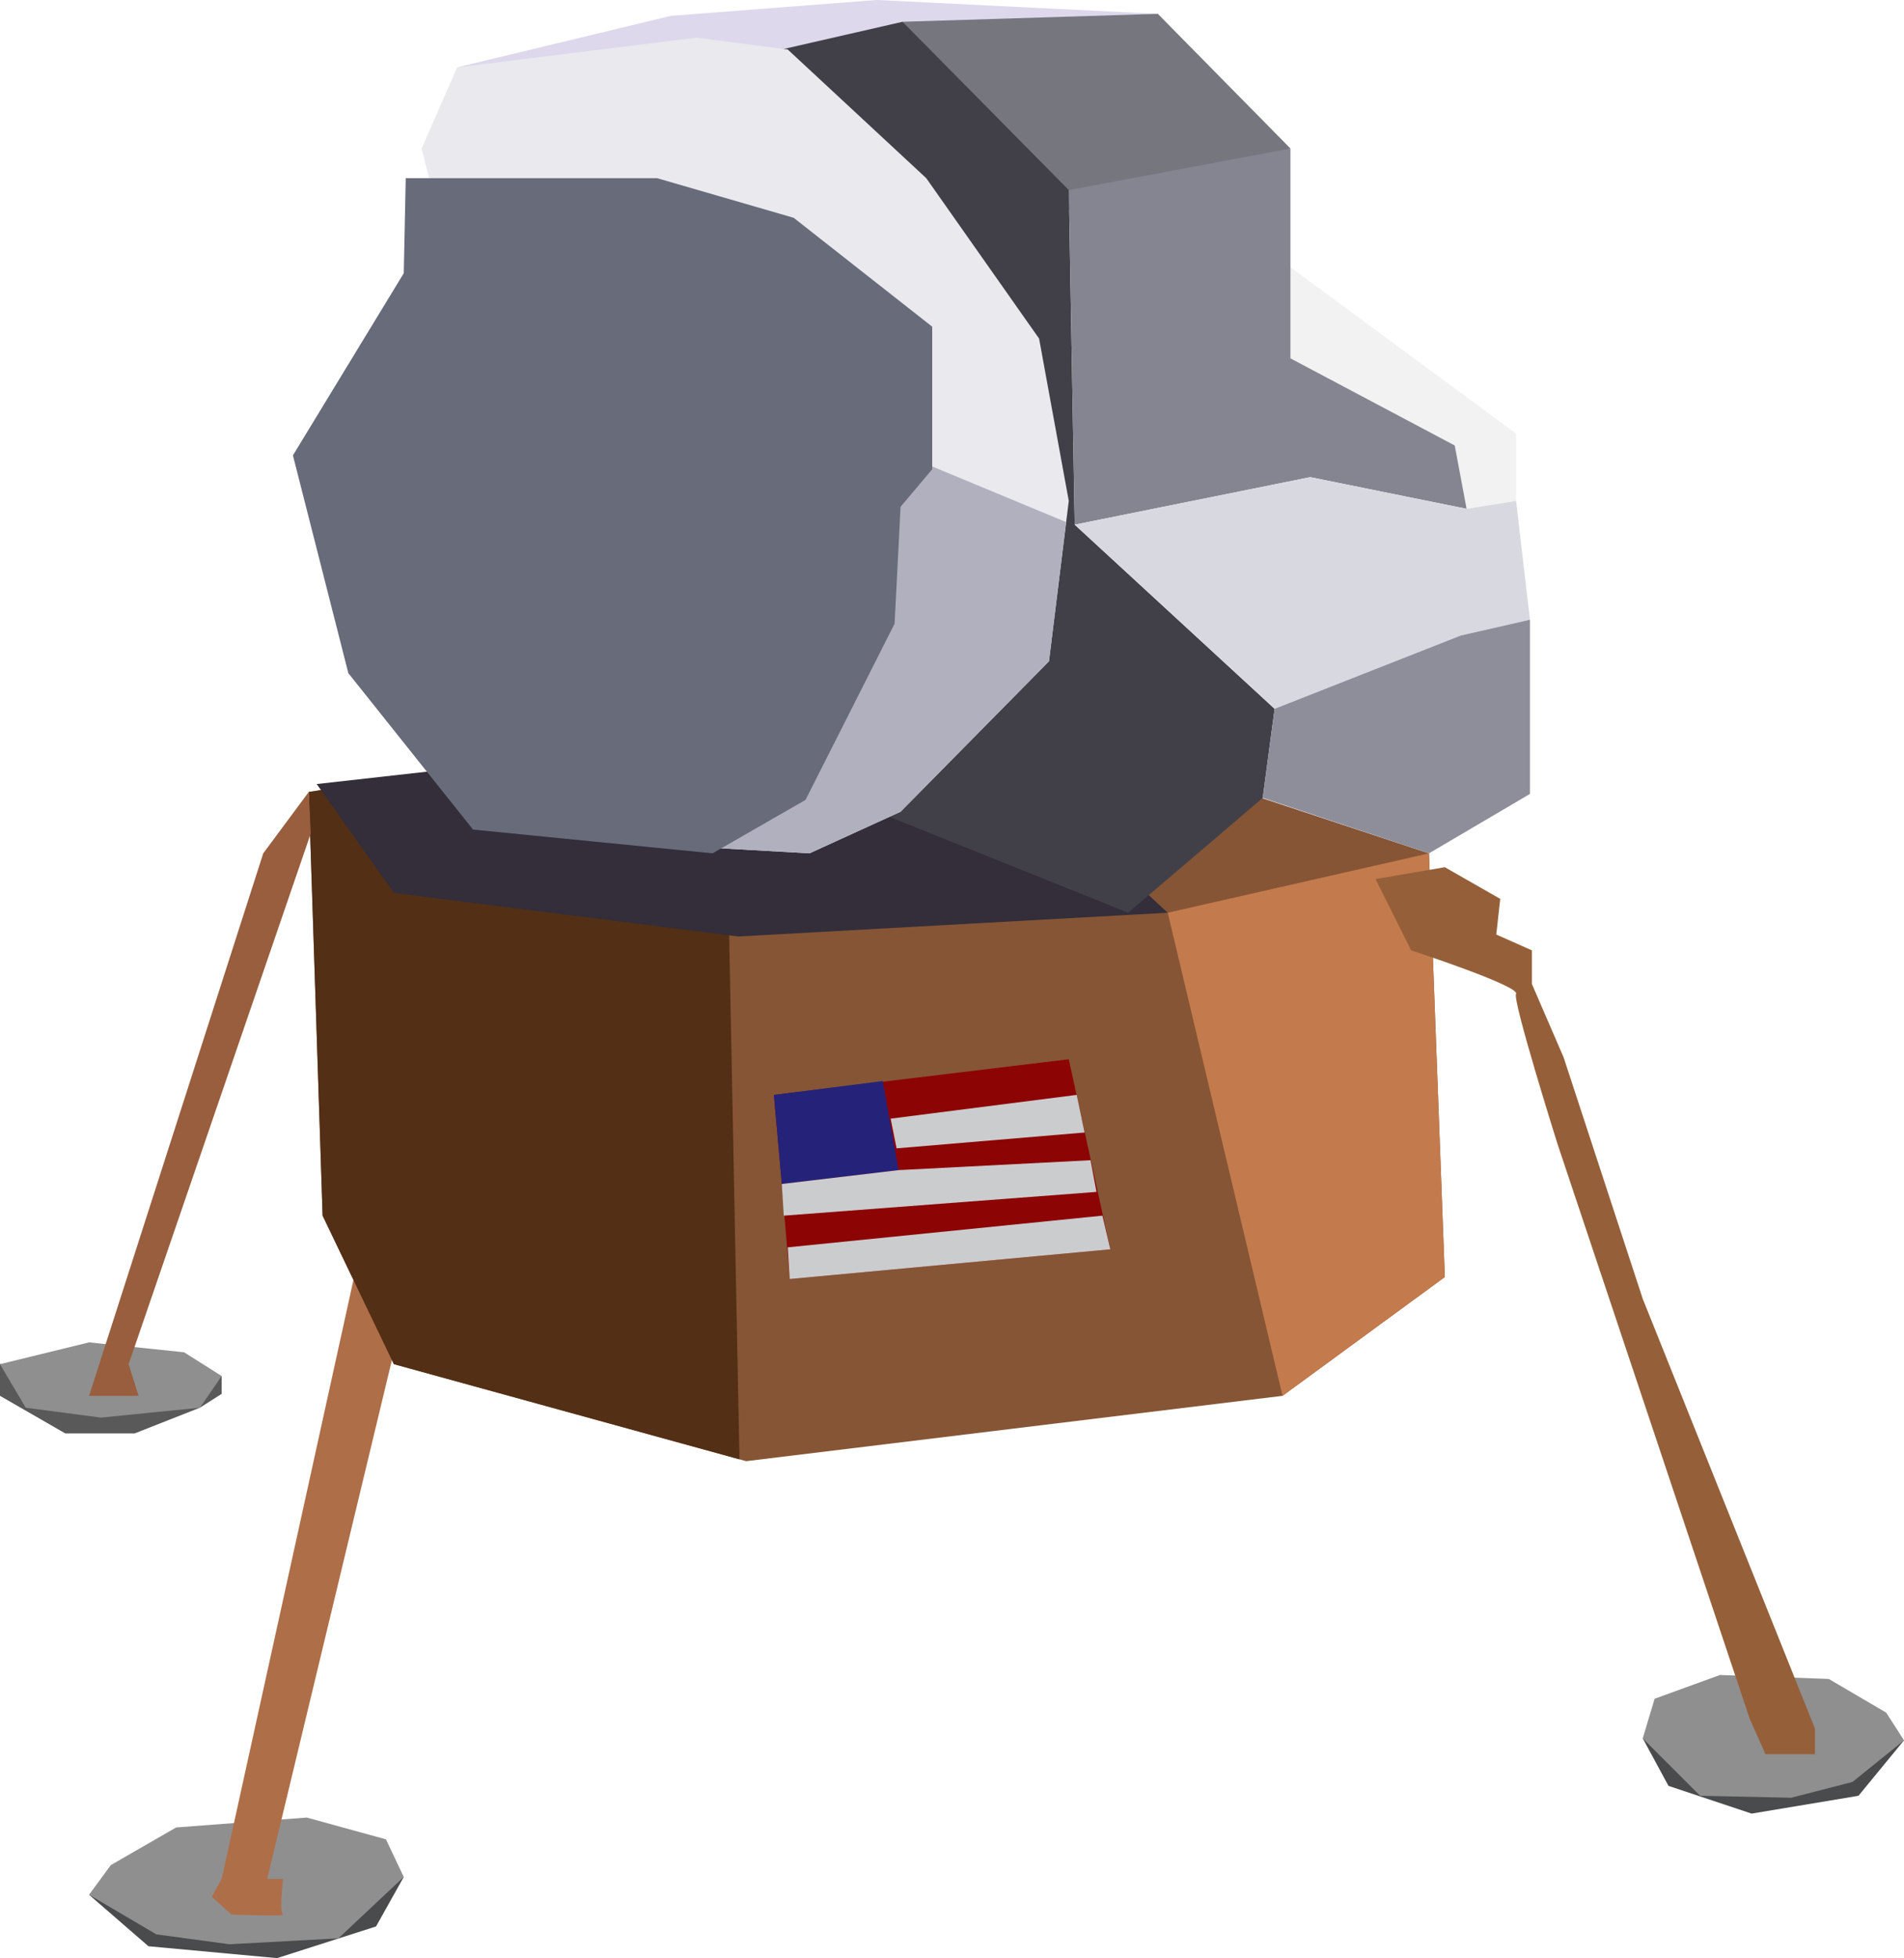
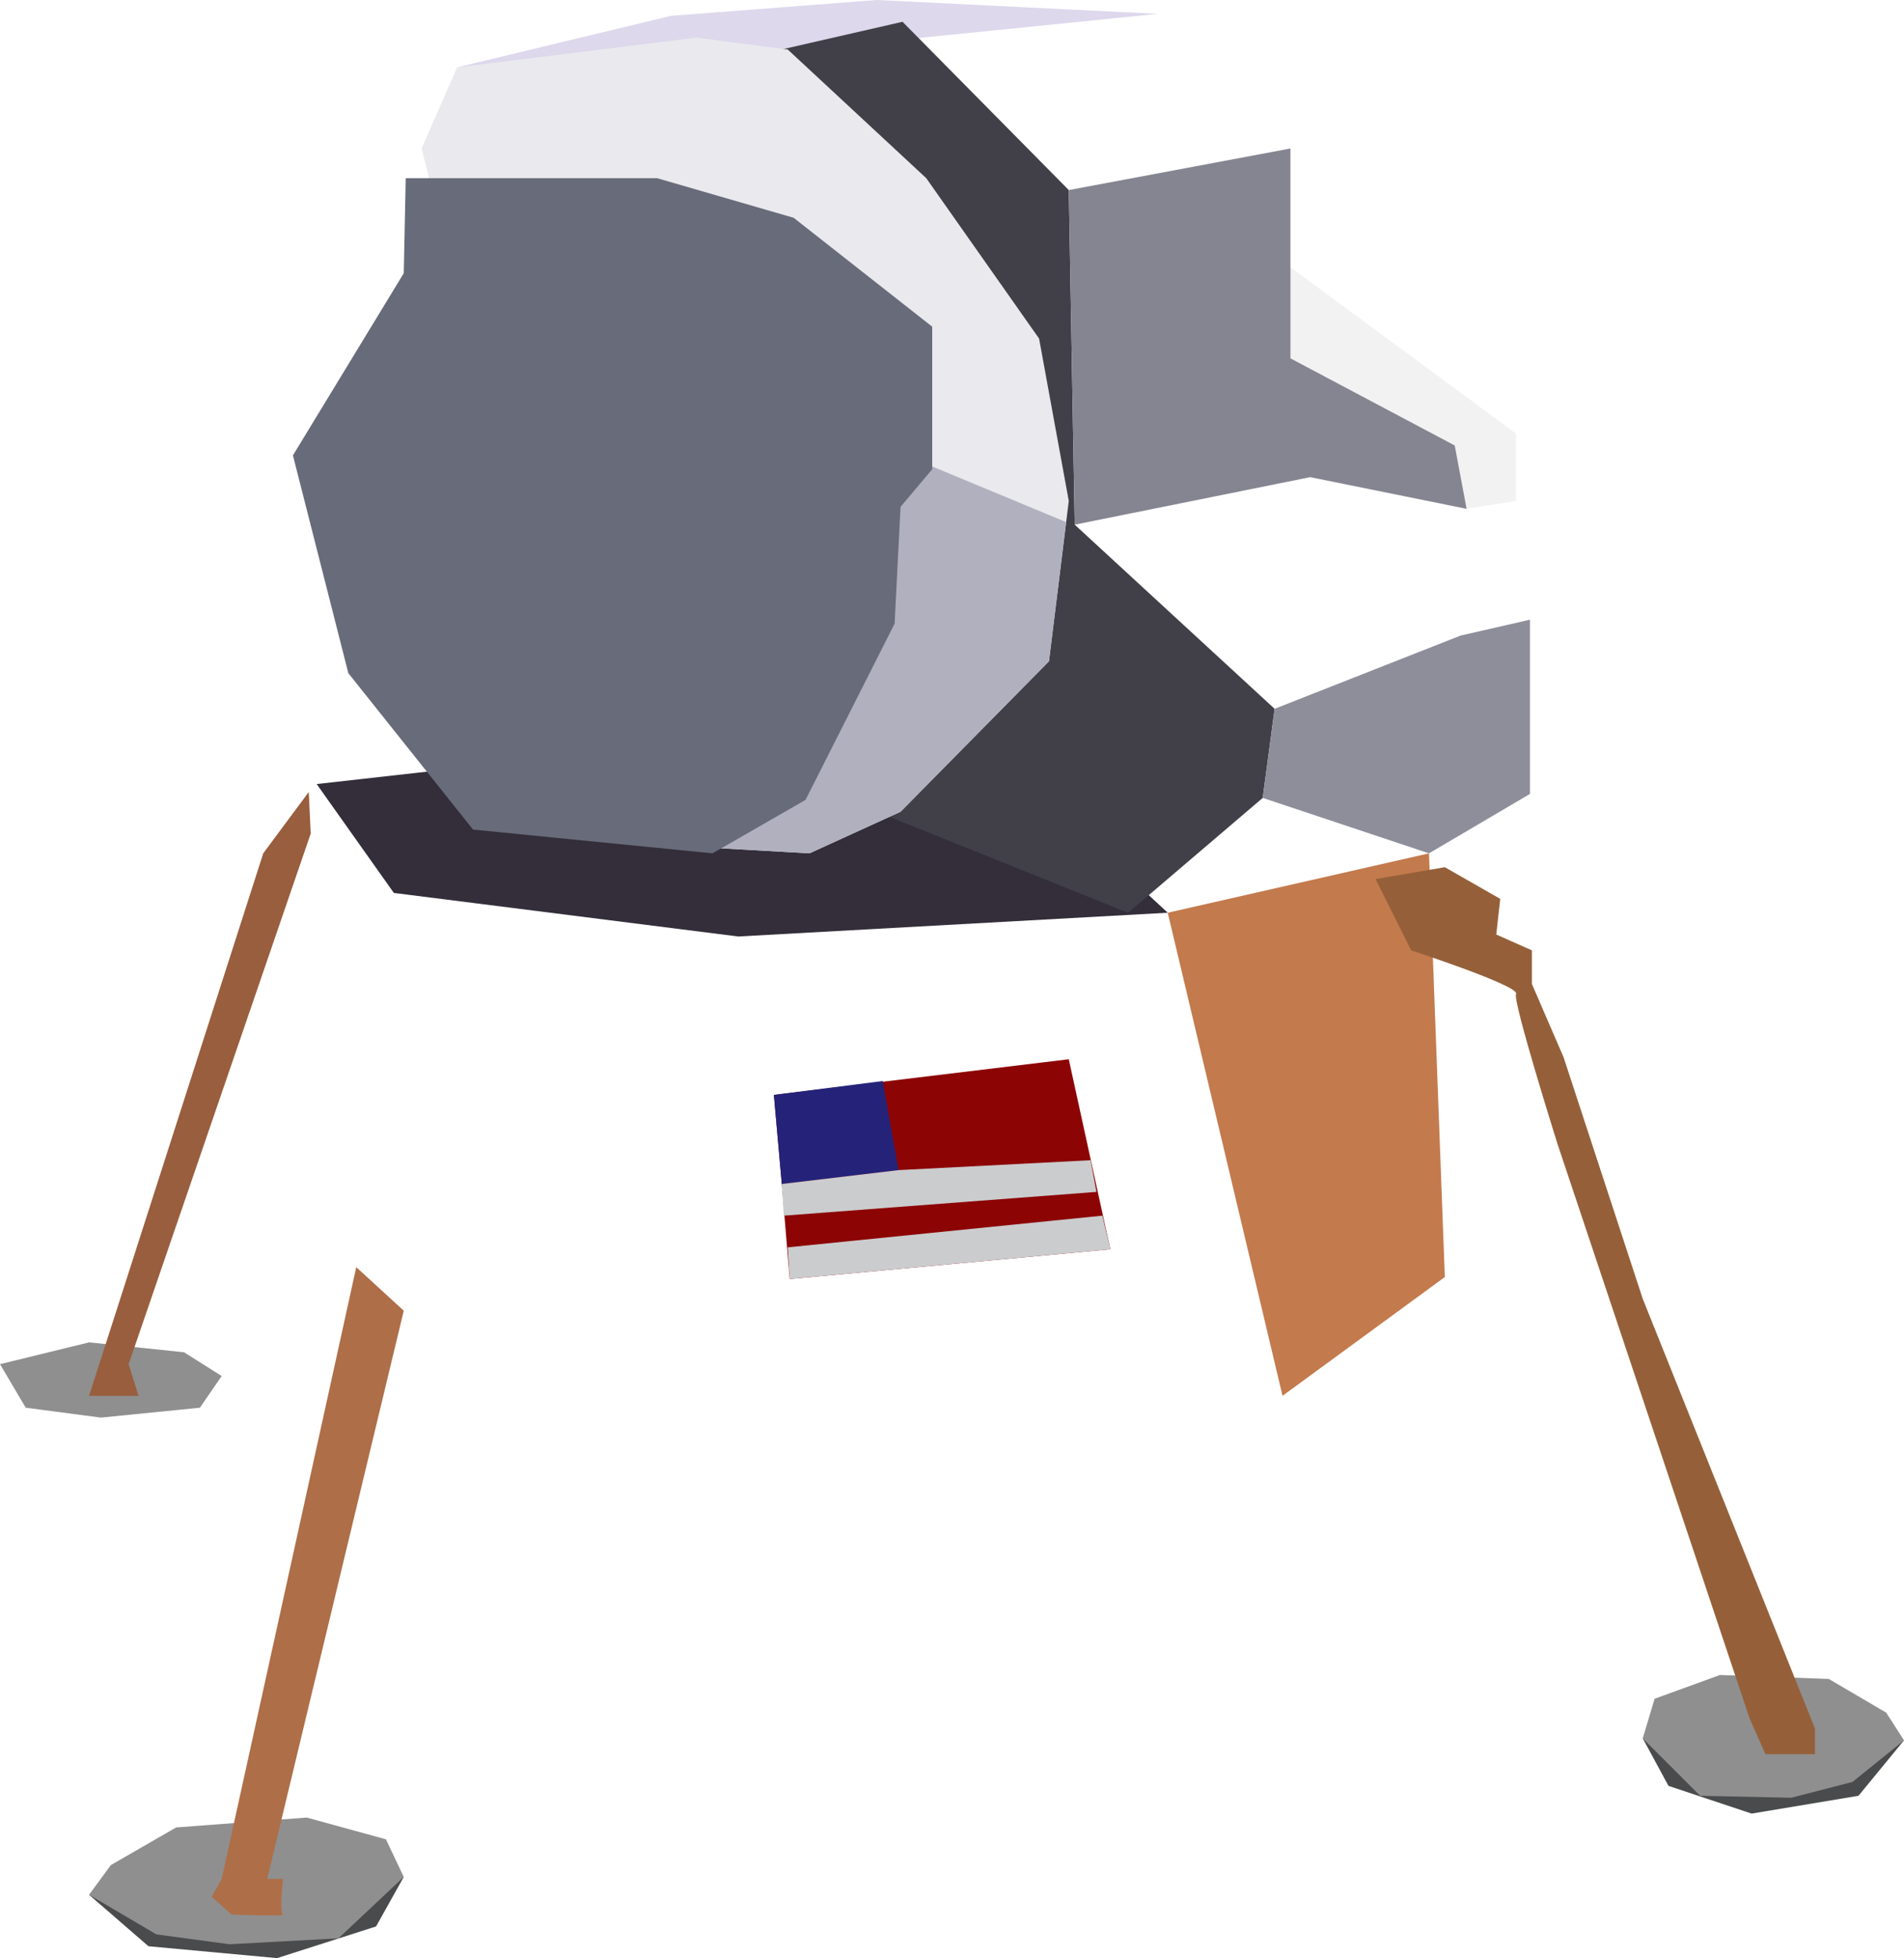
<svg xmlns="http://www.w3.org/2000/svg" xmlns:xlink="http://www.w3.org/1999/xlink" version="1.1" x="0px" y="0px" width="96.2px" height="98.9px" viewBox="0 0 96.2 98.9" xml:space="preserve" enable-background="new 0 0 96.2 98.9">
  <style type="text/css">
    
	.st0{fill:#4A4B4C;}
	.st1{fill:#8F8F8F;}
	.st2{fill:#AE6E48;}
	.st3{clip-path:url(#XMLID_5_);fill:#532F15;}
	.st4{fill:#332E3A;}
	.st5{fill:#DDD8EC;}
	.st6{fill:#75767E;}
	.st7{fill:#414048;}
	.st8{clip-path:url(#XMLID_6_);fill:#B0B0BF;}
	.st9{fill:#686B79;}
	.st10{fill:#F2F2F2;}
	.st11{fill:#858591;}
	.st12{fill:#C37A4D;}
	.st13{fill:#D8D8E0;}
	.st14{fill:#8E8E9B;}
	.st15{fill:#595959;}
	.st16{fill:#995E3E;}
	.st17{fill:#956039;}
	.st18{fill:#8D0405;}
	.st19{fill:#252379;}
	.st20{fill:#CBCCCE;}
	.st21{clip-path:url(#XMLID_7_);fill:#532F15;}
	.st22{clip-path:url(#XMLID_8_);fill:#B0B0BF;}

  </style>
  <defs />
  <polygon class="st0" points="4.5 95.7 7.5 98.3 14 98.9 19 97.3 20.4 94.8 " />
  <polygon class="st1" points="4.5 95.7 7.9 97.7 11.6 98.2 17.1 97.9 20.4 94.8 19.5 92.9 15.5 91.8 8.9 92.3 5.6 94.2 " />
  <polygon class="st0" points="96.2 87.9 93.9 90.7 88.5 91.6 84.3 90.2 83 87.8 " />
  <polygon class="st1" points="96.2 87.9 93.6 90 90.5 90.8 85.9 90.7 83 87.8 83.6 85.8 86.9 84.6 92.4 84.8 95.3 86.5 " />
  <path class="st2" d="M18 64l-6.8 30.9 -0.5 0.9 1 0.9c0 0 2.8 0.1 2.6 0 -0.2-0.1 0-1.8 0-1.8h-0.8l6.9-28.7L18 64z" />
  <g>
    <defs>
-       <polygon id="XMLID_4_" points="15.6 40 16.3 61.4 19.9 68.9 37.7 73.8 64.8 70.5 73 64.5 72.2 43.1 47.7 35 " />
-     </defs>
+       </defs>
    <use xlink:href="#XMLID_4_" style="fill:#865535;overflow:visible" />
    <clipPath id="XMLID_5_">
      <use xlink:href="#XMLID_4_" overflow="visible" />
    </clipPath>
    <polygon class="st3" points="37.5 80.7 36.6 35 3.3 36.2 12.5 79.5 " />
  </g>
  <polygon class="st4" points="16 39.6 19.9 45.1 37.3 47.3 59 46.1 48.1 36 " />
  <polygon class="st5" points="23.1 3.4 33.9 0.8 44.3 0 58.5 0.7 46.6 1.9 37.9 4.2 " />
-   <polygon class="st6" points="58.5 0.7 65.2 7.5 51.6 11.3 45.6 1.1 " />
  <polygon class="st7" points="45.6 1.1 54 9.6 54.3 26.5 64.4 35.8 63.8 40.3 57 46.1 44.3 41 37.3 3 " />
  <g>
    <defs>
      <polygon id="XMLID_3_" points="21.3 7.5 23.1 3.4 35.2 1.9 39.8 2.5 46.8 9 52.5 17.1 54 25.3 53 33.4 45.5 41 40.9 43.1 30.3 42.5 " />
    </defs>
    <use xlink:href="#XMLID_3_" style="fill:#E9E9EE;overflow:visible" />
    <clipPath id="XMLID_6_">
      <use xlink:href="#XMLID_3_" overflow="visible" />
    </clipPath>
    <polygon class="st8" points="36.6 19.2 54.9 26.8 54.7 46.1 27.1 47.4 " />
  </g>
  <polygon class="st9" points="23.9 41.9 17.6 34 14.8 23 20.4 13.8 20.5 9 33.2 9 40.1 11 47.1 16.5 47.1 23.7 45.5 25.6 45.2 31.5 40.7 40.4 36 43.1 " />
  <polygon class="st10" points="62.9 11.8 76.6 21.9 76.6 25.3 74.1 25.7 58.5 19.8 " />
  <polygon class="st11" points="65.2 7.5 54 9.6 54.3 26.5 66.2 24.1 74.1 25.7 73.5 22.5 65.2 18.1 " />
  <polygon class="st12" points="59 46.1 64.8 70.5 73 64.5 72.2 43.1 " />
-   <polygon class="st13" points="76.6 25.3 77.3 31.3 73.8 32.1 64.4 35.8 54.3 26.5 66.2 24.1 74.1 25.7 " />
  <polygon class="st14" points="77.3 31.3 77.3 40.1 72.2 43.1 63.8 40.3 64.4 35.8 73.8 32.1 " />
-   <polyline class="st15" points="0 68.9 0 70.5 3.3 72.4 6.8 72.4 10.1 71.1 11.2 70.4 11.2 69.5 " />
  <polygon class="st1" points="1.3 71.1 0 68.9 4.5 67.8 9.3 68.3 11.2 69.5 10.1 71.1 5.1 71.6 " />
  <polygon class="st16" points="13.3 43.1 4.5 70.5 7 70.5 6.5 68.9 15.7 42.1 15.6 40 " />
  <path class="st17" d="M71.3 48c0 0 5.5 1.8 5.3 2.2 -0.2 0.3 2.1 7.6 2.1 7.6l9.7 29 0.8 1.8h2.5v-1.3L83 65.6l-4-12.2 -1.6-3.7V48l-1.8-0.8 0.2-1.8L73 43.8l-3.5 0.6L71.3 48z" />
  <polygon class="st18" points="39.1 55.3 39.5 59.8 39.9 64.6 56.1 63.1 54 53.5 " />
  <polygon class="st19" points="39.5 59.8 45.4 59.1 44.6 54.6 39.1 55.3 " />
-   <polygon class="st20" points="45 56.5 54.4 55.3 54.8 57.2 45.3 58 " />
  <polygon class="st20" points="45.4 59.1 55.1 58.6 55.4 60.2 39.6 61.4 39.5 59.8 " />
  <polygon class="st20" points="39.9 64.6 56.1 63.1 55.7 61.4 39.8 63 " />
</svg>